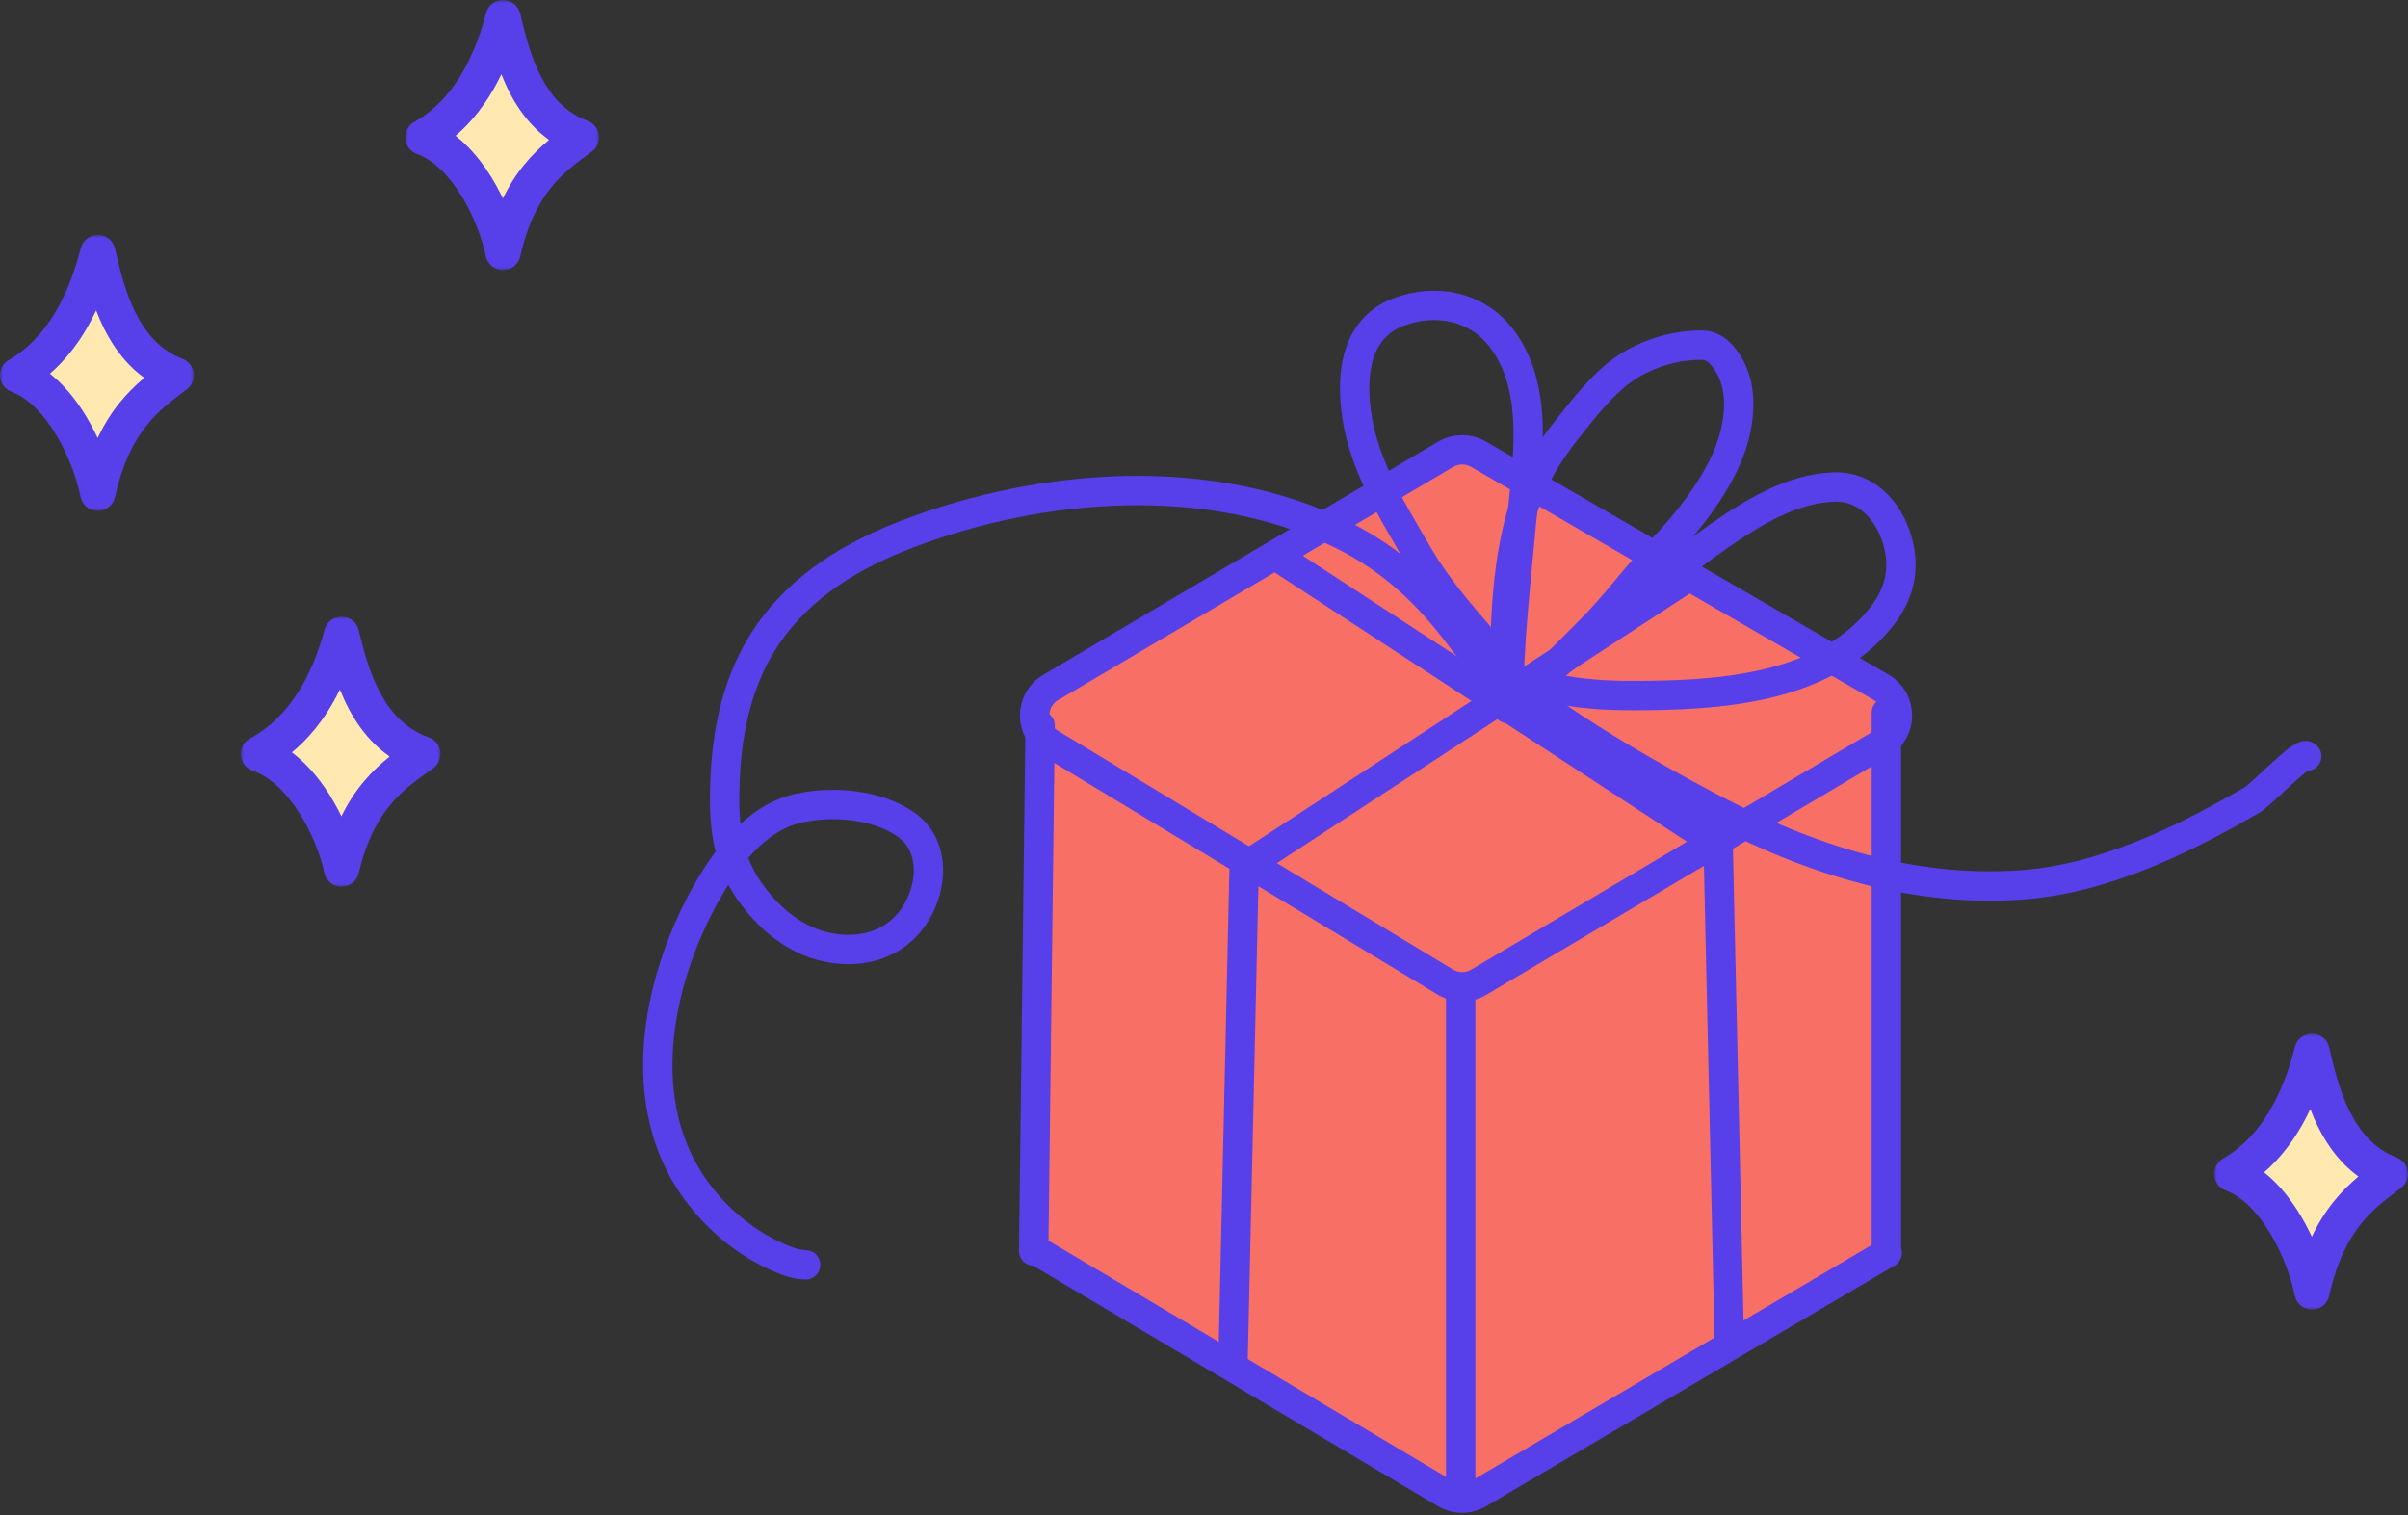
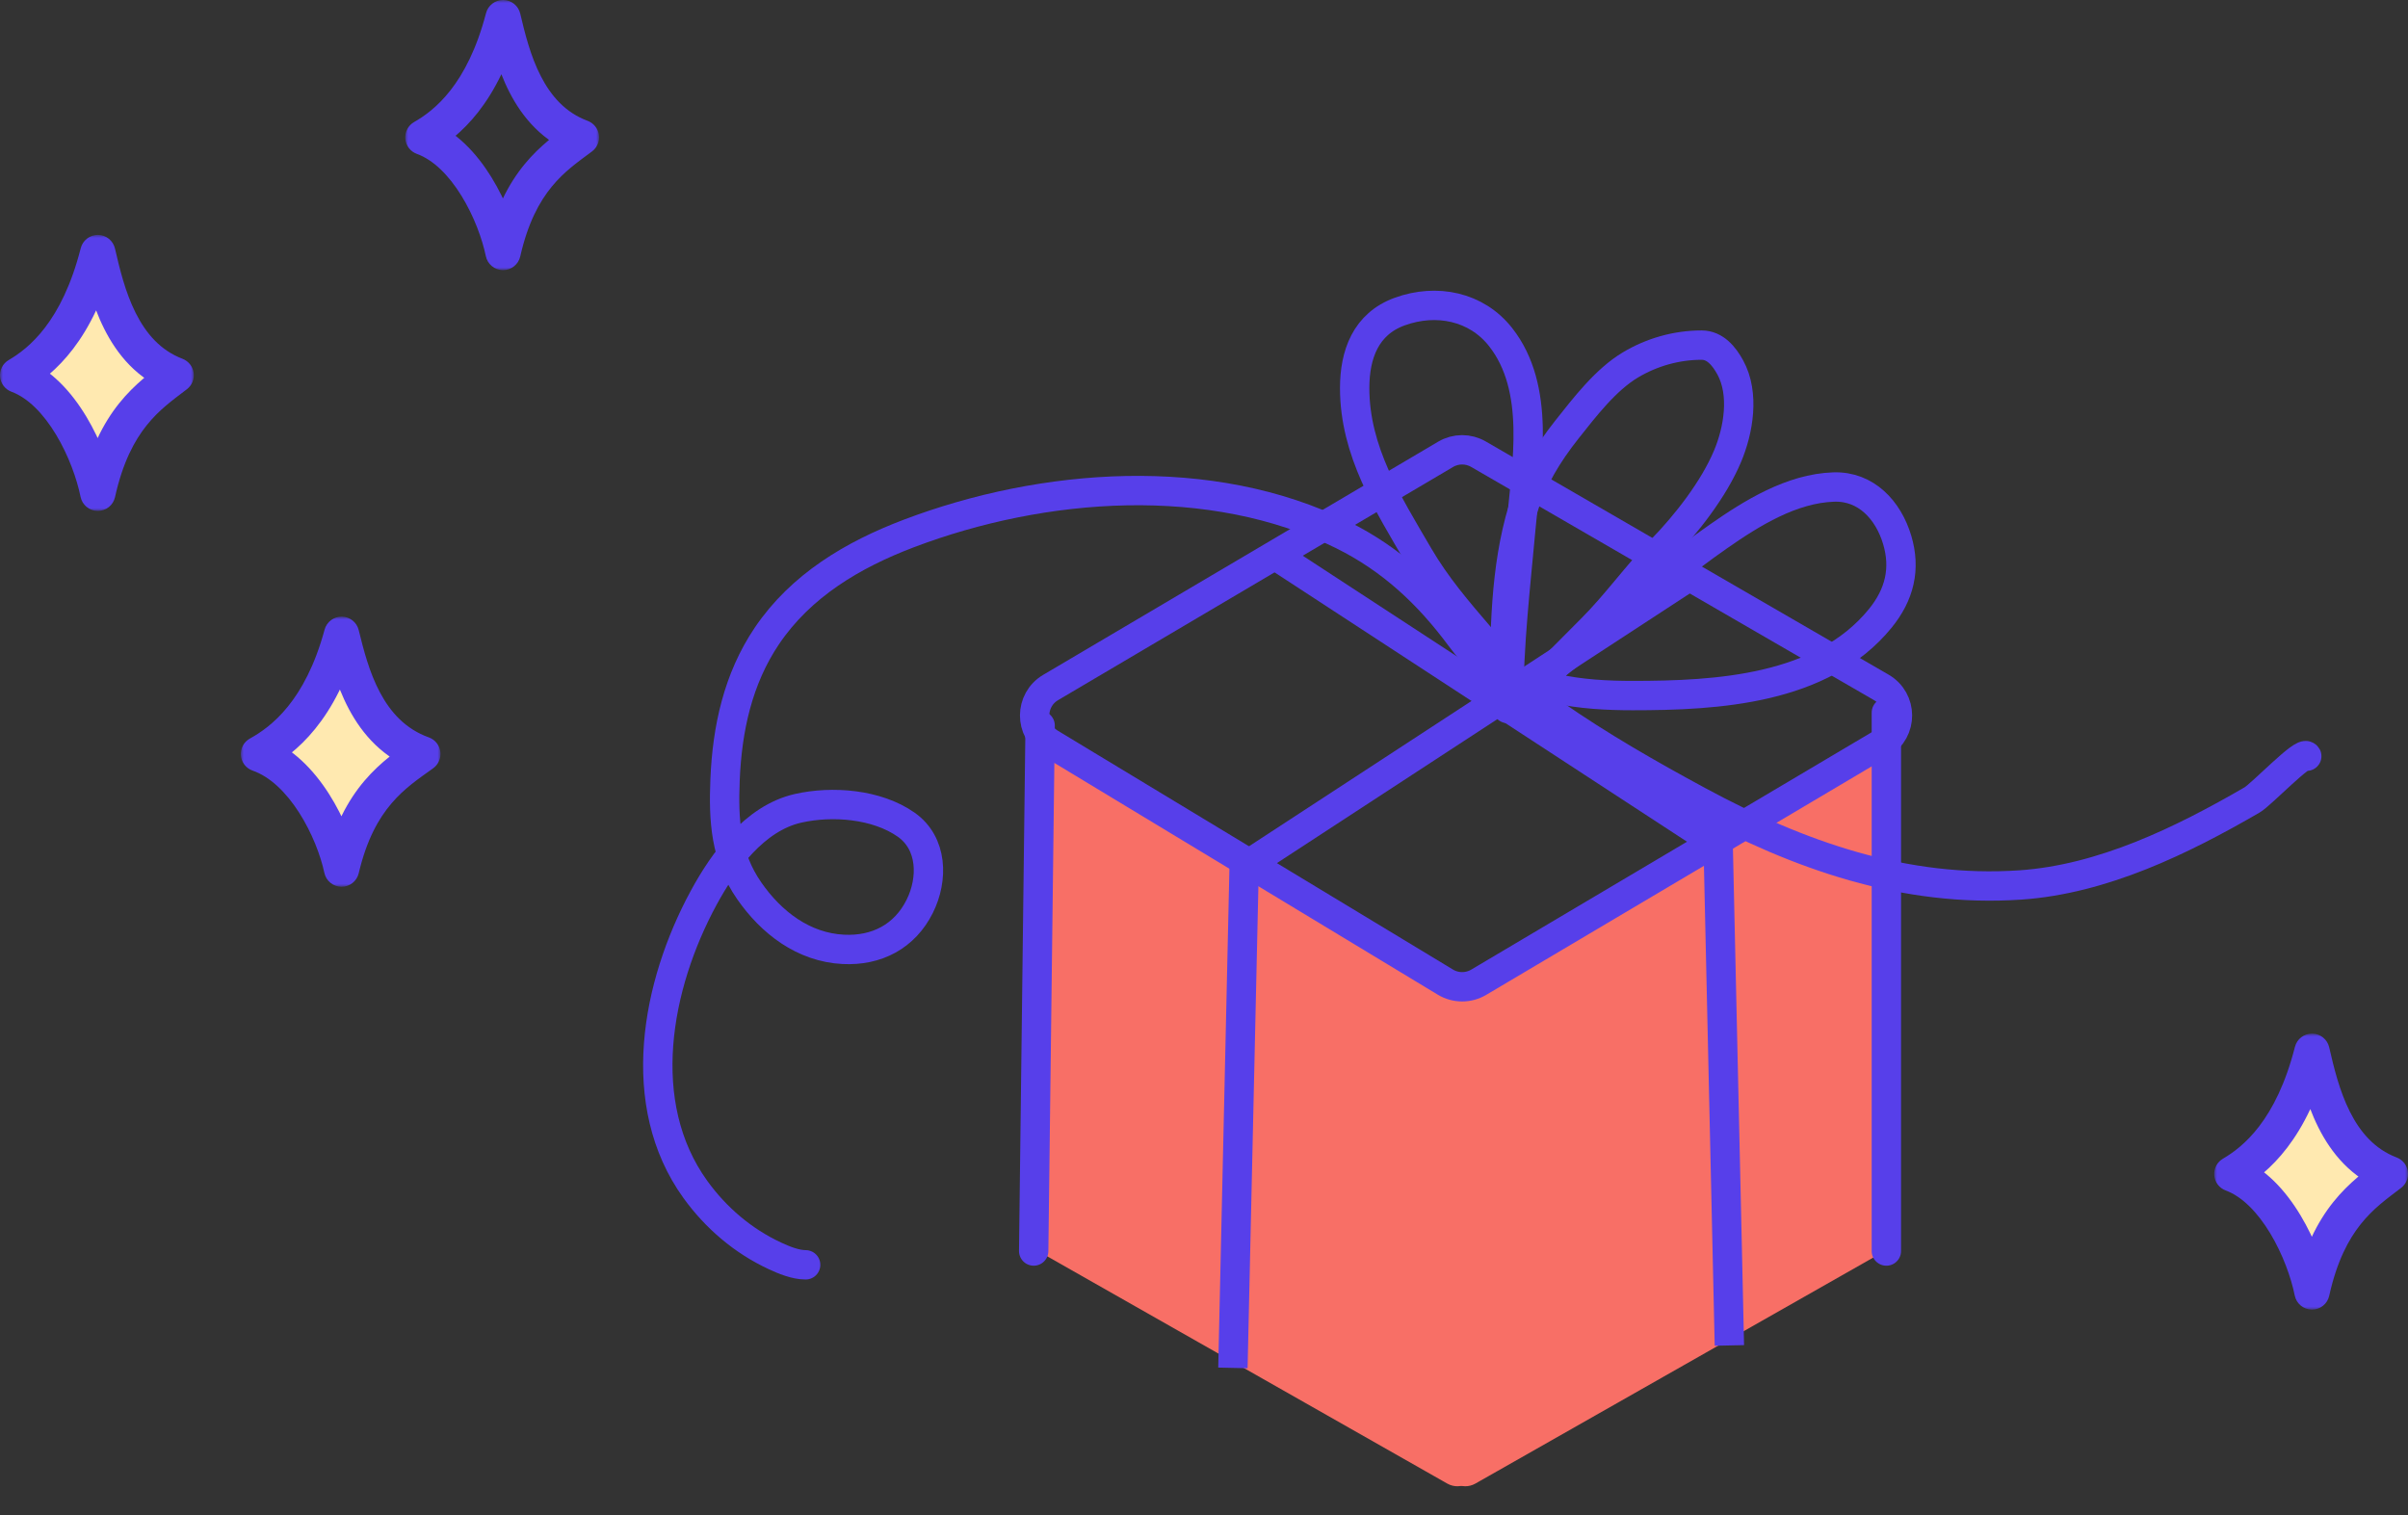
<svg xmlns="http://www.w3.org/2000/svg" width="410" height="258" viewBox="0 0 410 258" fill="none">
  <rect x="0" y="0" width="410" height="258" fill="#333333" stroke="none" />
  <path d="M251.593 249.612V170.693C251.593 169.471 250.95 168.341 249.9 167.717L180.786 126.649C178.479 125.278 175.556 126.941 175.556 129.625V210.347C175.556 211.592 176.225 212.741 177.308 213.357L246.422 252.621C248.729 253.932 251.593 252.266 251.593 249.612Z" fill="#F86F66" />
  <path d="M246.039 249.612V170.693C246.039 169.471 246.683 168.341 247.733 167.717L316.847 126.649C319.154 125.278 322.076 126.941 322.076 129.625V210.347C322.076 211.592 321.407 212.741 320.325 213.357L251.211 252.621C248.903 253.932 246.039 252.266 246.039 249.612Z" fill="#F86F66" />
-   <path d="M320.308 117.042L251.729 77.338C249.998 76.335 247.861 76.345 246.138 77.362L178.889 117.065C175.28 119.196 175.253 124.406 178.839 126.574L246.089 167.228C247.836 168.284 250.022 168.294 251.778 167.253L320.357 126.599C323.998 124.441 323.971 119.162 320.308 117.042Z" fill="#F86F66" />
  <path d="M177.099 123.542L176.002 213.023" stroke="#573FEA" stroke-width="5" stroke-linecap="round" />
  <path d="M321.184 121.338V213.023" stroke="#573FEA" stroke-width="5" stroke-linecap="round" />
  <path d="M320.308 117.042L251.729 77.338C249.998 76.335 247.861 76.345 246.138 77.362L178.889 117.065C175.28 119.196 175.253 124.406 178.839 126.574L246.089 167.228C247.836 168.284 250.022 168.294 251.778 167.253L320.357 126.599C323.998 124.441 323.971 119.162 320.308 117.042Z" stroke="#573FEA" stroke-width="5" />
-   <path d="M248.706 168.943V256" stroke="#573FEA" stroke-width="5" />
-   <path d="M177.277 210.517C176.09 209.812 174.556 210.202 173.851 211.389C173.145 212.576 173.536 214.11 174.723 214.816L177.277 210.517ZM322.602 215.487C323.792 214.786 324.188 213.254 323.487 212.064C322.786 210.874 321.254 210.478 320.064 211.179L322.602 215.487ZM246.109 254.326L244.832 256.475L246.109 254.326ZM251.75 254.336L253.019 256.49L251.75 254.336ZM174.723 214.816L244.832 256.475L247.386 252.177L177.277 210.517L174.723 214.816ZM253.019 256.49L322.602 215.487L320.064 211.179L250.481 252.182L253.019 256.49ZM244.832 256.475C247.354 257.973 250.492 257.979 253.019 256.49L250.481 252.182C249.525 252.745 248.339 252.743 247.386 252.177L244.832 256.475Z" fill="#573FEA" />
  <path d="M209.921 232.925L211.834 147.627L286.805 98.666" stroke="#573FEA" stroke-width="5" />
  <path d="M294.455 229.1L292.542 143.801L217.571 94.84" stroke="#573FEA" stroke-width="5" />
  <path d="M256.87 120.166C256.87 109.748 258.071 99.645 259.017 89.274C259.944 79.1 262.378 66.143 255.49 57.386C251.396 52.179 244.591 50.775 238.32 53.055C232.511 55.167 230.654 60.39 230.654 66.086C230.654 76.82 236.326 85.714 241.539 94.64C244.559 99.81 248.175 104.004 252.041 108.515C254.137 110.96 255.937 113.628 258.173 115.95C258.95 116.757 259.975 119.906 259.975 118.786" stroke="#573FEA" stroke-width="5" stroke-linecap="round" />
  <path d="M256.18 118.441C256.18 107.967 256.248 96.833 259.304 86.725C260.826 81.69 263.53 77.257 266.797 73.138C269.79 69.365 273.384 64.659 277.605 62.138C281.273 59.949 285.474 58.766 289.736 58.766C292.024 58.766 293.554 60.644 294.603 62.56C297.071 67.066 296.016 73.257 294.124 77.738C291.761 83.335 287.118 89.273 282.894 93.605C278.716 97.891 275.247 102.824 271.013 107.058C266.638 111.434 253.783 124.625 257.215 119.476" stroke="#573FEA" stroke-width="5" stroke-linecap="round" />
  <path d="M257.56 119.476C258.573 118.154 259.805 117.155 261.125 116.141C265.843 112.513 270.482 108.812 275.076 105.026C280.795 100.313 286.511 95.59 292.591 91.343C298.297 87.359 305.05 83.173 312.215 82.93C317.73 82.743 321.518 86.881 323.023 91.918C324.496 96.848 323.443 101.251 320.13 105.314C310.228 117.451 292.392 118.441 277.989 118.441C273.618 118.441 269.084 118.206 264.804 117.233C263.954 117.04 258.593 116.713 258.25 116.026" stroke="#573FEA" stroke-width="5" stroke-linecap="round" />
  <path d="M254.8 119.131C254.8 115.346 250.803 111.402 248.725 108.591C243.228 101.153 236.945 95.247 228.623 91.114C206.184 79.969 177.564 82.177 154.727 90.845C145.21 94.458 136.351 99.711 130.562 108.303C125.649 115.595 123.806 124.096 123.452 132.775C123.171 139.685 123.513 145.847 127.572 151.69C131.339 157.111 136.803 161.306 143.574 161.655C149.243 161.947 154.045 159.469 156.605 154.315C158.904 149.69 158.803 143.594 154.287 140.422C149.293 136.914 141.697 136.32 135.87 137.643C128.486 139.32 123.213 146.607 119.811 152.878C111.747 167.744 107.885 187.96 118.393 202.531C121.883 207.37 126.497 211.309 131.923 213.838C133.461 214.555 135.434 215.371 137.173 215.371" stroke="#573FEA" stroke-width="5" stroke-linecap="round" />
  <path d="M256.381 116.572C259.333 116.868 262.268 120.023 264.55 121.609C272.402 127.066 280.739 131.837 289.143 136.382C306.231 145.623 324.268 152.031 344 150.689C357.976 149.738 371.478 143.159 383.45 136.212C385.06 135.278 392.232 127.703 392.762 128.763" stroke="#573FEA" stroke-width="5" stroke-linecap="round" />
  <mask id="path-16-outside-1_503_2986" maskUnits="userSpaceOnUse" x="0" y="40" width="33" height="47" fill="black">
    <rect fill="white" y="40" width="33" height="47" />
    <path d="M16.655 43C13.241 56.404 7.034 61.529 3 63.894C10.448 66.654 15.31 77.298 16.655 84C19.448 71.385 25.345 67.442 30 63.894C20.69 60.346 18.207 49.702 16.655 43Z" />
  </mask>
  <path d="M16.655 43C13.241 56.404 7.034 61.529 3 63.894C10.448 66.654 15.31 77.298 16.655 84C19.448 71.385 25.345 67.442 30 63.894C20.69 60.346 18.207 49.702 16.655 43Z" fill="#FFE9B0" />
  <path d="M3 63.894L1.483 61.306C0.483 61.892 -0.09 63.002 0.012 64.157C0.113 65.312 0.871 66.305 1.958 66.707L3 63.894ZM16.655 43L19.578 42.323C19.266 40.975 18.072 40.015 16.688 40C15.304 39.985 14.089 40.919 13.748 42.26L16.655 43ZM30 63.894L31.819 66.28C32.685 65.62 33.125 64.543 32.969 63.465C32.813 62.387 32.086 61.479 31.068 61.091L30 63.894ZM16.655 84L13.714 84.59C13.993 85.981 15.207 86.986 16.625 87C18.044 87.014 19.278 86.033 19.584 84.648L16.655 84ZM4.517 66.482C9.217 63.727 15.943 57.95 19.562 43.74L13.748 42.26C10.54 54.857 4.852 59.331 1.483 61.306L4.517 66.482ZM13.732 43.677C14.499 46.989 15.574 51.666 17.737 55.975C19.924 60.333 23.348 64.57 28.932 66.698L31.068 61.091C27.342 59.671 24.869 56.811 23.099 53.284C21.305 49.709 20.363 45.713 19.578 42.323L13.732 43.677ZM28.181 61.508C25.937 63.219 22.969 65.32 20.287 68.673C17.563 72.076 15.21 76.648 13.726 83.352L19.584 84.648C20.893 78.737 22.885 75.029 24.972 72.421C27.1 69.761 29.407 68.118 31.819 66.28L28.181 61.508ZM19.596 83.41C18.859 79.735 17.186 75.073 14.686 70.921C12.222 66.829 8.693 62.804 4.042 61.081L1.958 66.707C4.755 67.744 7.381 70.421 9.546 74.016C11.676 77.552 13.106 81.563 13.714 84.59L19.596 83.41Z" fill="#573FEA" mask="url(#path-16-outside-1_503_2986)" />
  <mask id="path-18-outside-2_503_2986" maskUnits="userSpaceOnUse" x="377" y="176" width="33" height="47" fill="black">
    <rect fill="white" x="377" y="176" width="33" height="47" />
-     <path d="M393.655 179C390.241 192.404 384.034 197.529 380 199.894C387.448 202.654 392.31 213.298 393.655 220C396.448 207.385 402.345 203.442 407 199.894C397.69 196.346 395.207 185.702 393.655 179Z" />
  </mask>
  <path d="M393.655 179C390.241 192.404 384.034 197.529 380 199.894C387.448 202.654 392.31 213.298 393.655 220C396.448 207.385 402.345 203.442 407 199.894C397.69 196.346 395.207 185.702 393.655 179Z" fill="#FFE9B0" />
  <path d="M380 199.894L378.483 197.306C377.483 197.893 376.91 199.002 377.012 200.157C377.113 201.312 377.871 202.305 378.958 202.707L380 199.894ZM393.655 179L396.578 178.323C396.266 176.975 395.072 176.015 393.688 176C392.304 175.985 391.09 176.918 390.748 178.26L393.655 179ZM407 199.894L408.819 202.28C409.685 201.62 410.125 200.543 409.969 199.465C409.813 198.387 409.086 197.479 408.068 197.091L407 199.894ZM393.655 220L390.714 220.59C390.993 221.981 392.207 222.986 393.625 223C395.043 223.014 396.278 222.033 396.584 220.649L393.655 220ZM381.517 202.482C386.217 199.727 392.943 193.95 396.562 179.74L390.748 178.26C387.54 190.857 381.852 195.331 378.483 197.306L381.517 202.482ZM390.732 179.677C391.499 182.989 392.574 187.666 394.737 191.975C396.924 196.333 400.348 200.57 405.932 202.698L408.068 197.091C404.342 195.671 401.869 192.811 400.099 189.284C398.305 185.709 397.363 181.713 396.578 178.323L390.732 179.677ZM405.181 197.508C402.937 199.219 399.969 201.32 397.287 204.673C394.563 208.077 392.21 212.648 390.726 219.351L396.584 220.649C397.893 214.737 399.885 211.029 401.972 208.421C404.1 205.761 406.407 204.118 408.819 202.28L405.181 197.508ZM396.597 219.41C395.859 215.735 394.186 211.072 391.686 206.921C389.222 202.829 385.693 198.804 381.042 197.081L378.958 202.707C381.755 203.744 384.381 206.421 386.546 210.016C388.676 213.553 390.106 217.563 390.714 220.59L396.597 219.41Z" fill="#573FEA" mask="url(#path-18-outside-2_503_2986)" />
  <mask id="path-20-outside-3_503_2986" maskUnits="userSpaceOnUse" x="41" y="105" width="34" height="46" fill="black">
    <rect fill="white" x="41" y="105" width="34" height="46" />
    <path d="M58.161 108C54.621 121.077 48.184 126.077 44 128.385C51.724 131.077 56.766 141.462 58.161 148C61.057 135.692 67.172 131.846 72 128.385C62.345 124.923 59.77 114.538 58.161 108Z" />
  </mask>
  <path d="M58.161 108C54.621 121.077 48.184 126.077 44 128.385C51.724 131.077 56.766 141.462 58.161 148C61.057 135.692 67.172 131.846 72 128.385C62.345 124.923 59.77 114.538 58.161 108Z" fill="#FFE9B0" />
  <path d="M44 128.385L42.551 125.758C41.514 126.33 40.911 127.458 41.011 128.637C41.11 129.817 41.895 130.828 43.013 131.217L44 128.385ZM58.161 108L61.074 107.283C60.747 105.955 59.563 105.016 58.196 105C56.828 104.984 55.623 105.896 55.265 107.216L58.161 108ZM72 128.385L73.748 130.823C74.654 130.173 75.126 129.074 74.971 127.969C74.817 126.865 74.062 125.937 73.013 125.561L72 128.385ZM58.161 148L55.227 148.626C55.52 149.999 56.726 150.985 58.129 151C59.533 151.015 60.76 150.054 61.081 148.687L58.161 148ZM45.449 131.012C50.283 128.345 57.286 122.712 61.057 108.784L55.265 107.216C51.955 119.442 46.085 123.808 42.551 125.758L45.449 131.012ZM55.248 108.717C56.043 111.948 57.163 116.534 59.416 120.758C61.703 125.045 65.258 129.154 70.988 131.209L73.013 125.561C69.087 124.153 66.527 121.339 64.71 117.934C62.86 114.466 61.888 110.591 61.074 107.283L55.248 108.717ZM70.252 125.947C67.926 127.614 64.852 129.661 62.071 132.931C59.241 136.259 56.788 140.739 55.241 147.313L61.081 148.687C62.431 142.953 64.483 139.356 66.642 136.819C68.849 134.223 71.246 132.617 73.748 130.823L70.252 125.947ZM61.095 147.374C60.325 143.762 58.581 139.194 55.981 135.133C53.408 131.114 49.752 127.213 44.987 125.552L43.013 131.217C45.972 132.249 48.699 134.886 50.927 138.367C53.128 141.806 54.603 145.699 55.227 148.626L61.095 147.374Z" fill="#573FEA" mask="url(#path-20-outside-3_503_2986)" />
  <mask id="path-22-outside-4_503_2986" maskUnits="userSpaceOnUse" x="69" y="0" width="33" height="46" fill="black">
    <rect fill="white" x="69" width="33" height="46" />
    <path d="M85.655 3C82.241 16.077 76.034 21.077 72 23.385C79.448 26.077 84.31 36.462 85.655 43C88.448 30.692 94.345 26.846 99 23.385C89.69 19.923 87.207 9.538 85.655 3Z" />
  </mask>
-   <path d="M85.655 3C82.241 16.077 76.034 21.077 72 23.385C79.448 26.077 84.31 36.462 85.655 43C88.448 30.692 94.345 26.846 99 23.385C89.69 19.923 87.207 9.538 85.655 3Z" fill="#FFE9B0" />
  <path d="M72 23.385L70.51 20.78C69.496 21.361 68.91 22.478 69.011 23.643C69.112 24.808 69.88 25.808 70.98 26.206L72 23.385ZM85.655 3L88.574 2.307C88.256 0.967 87.066 0.016 85.689 0C84.311 -0.015 83.1 0.909 82.752 2.242L85.655 3ZM99 23.385L100.79 25.792C101.673 25.136 102.125 24.049 101.97 22.961C101.815 21.872 101.076 20.956 100.045 20.573L99 23.385ZM85.655 43L82.717 43.604C83.001 44.988 84.212 45.986 85.625 46C87.037 46.014 88.268 45.041 88.581 43.664L85.655 43ZM73.49 25.989C78.183 23.304 84.929 17.659 88.558 3.758L82.752 2.242C79.554 14.495 73.885 18.85 70.51 20.78L73.49 25.989ZM82.736 3.693C83.503 6.923 84.581 11.501 86.75 15.718C88.948 19.991 92.381 24.124 97.954 26.197L100.045 20.573C96.309 19.183 93.845 16.394 92.086 12.974C90.299 9.499 89.359 5.615 88.574 2.307L82.736 3.693ZM97.21 20.977C94.968 22.644 91.996 24.697 89.31 27.973C86.579 31.302 84.218 35.777 82.73 42.336L88.581 43.664C89.885 37.916 91.869 34.313 93.949 31.777C96.073 29.188 98.377 27.586 100.79 25.792L97.21 20.977ZM88.594 42.396C87.853 38.795 86.175 34.234 83.669 30.174C81.196 26.167 77.662 22.241 73.02 20.563L70.98 26.206C73.787 27.22 76.407 29.833 78.564 33.326C80.687 36.766 82.112 40.667 82.717 43.604L88.594 42.396Z" fill="#573FEA" mask="url(#path-22-outside-4_503_2986)" />
</svg>